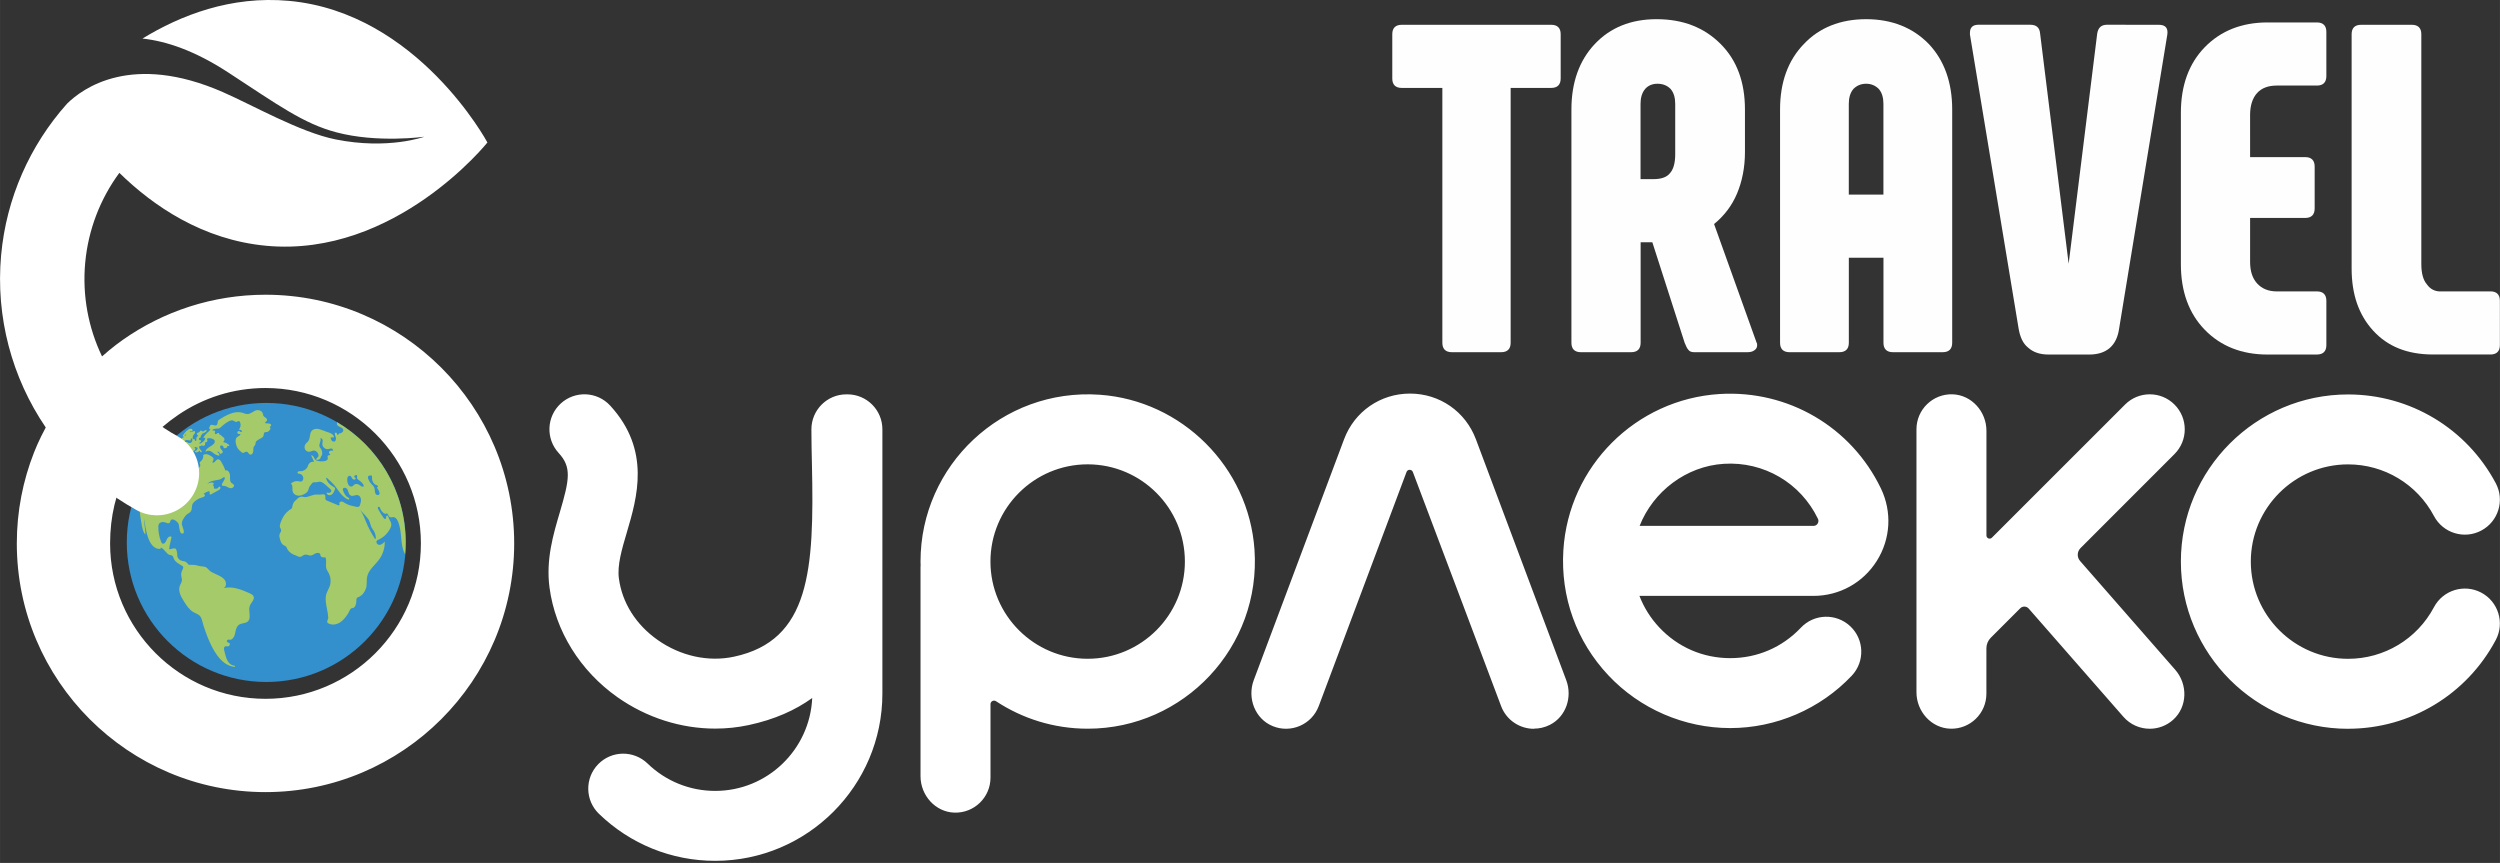
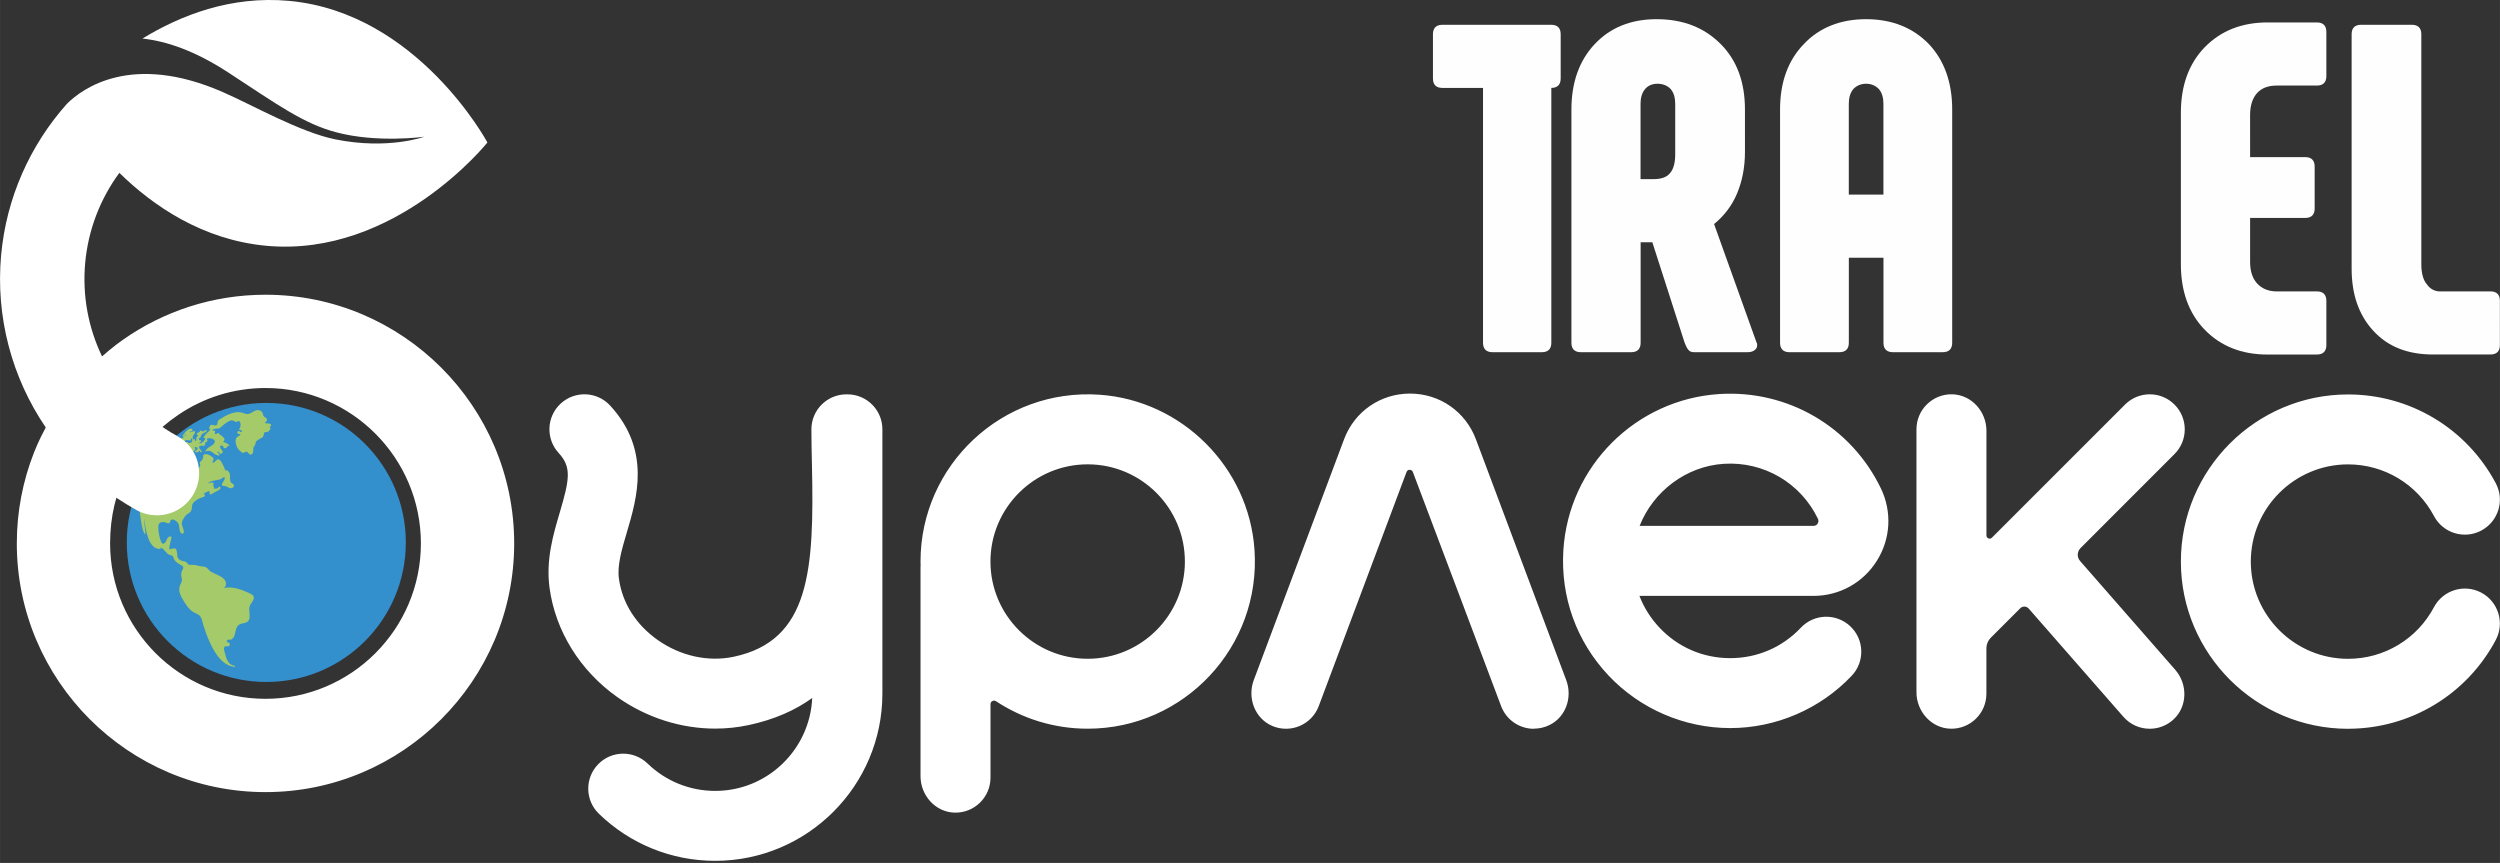
<svg xmlns="http://www.w3.org/2000/svg" width="197" height="68" viewBox="0 0 52.123 17.992" version="1.1" id="svg5">
  <rect x="0" y="0" width="52.123" height="17.992" fill="#333333" stroke="none" />
  <defs id="defs2" />
-   <path id="path116" style="fill:#fefefe;fill-opacity:1;fill-rule:evenodd;stroke:none;stroke-width:0.292" d="m 32.344,0.517 c 0.127,0 0.195,0.068 0.195,0.195 V 1.638 c 0,0.127 -0.068,0.195 -0.195,0.195 h -0.848 v 5.315 c 0,0.127 -0.068,0.195 -0.195,0.195 h -1.034 c -0.127,0 -0.195,-0.068 -0.195,-0.195 V 1.833 h -0.849 c -0.127,0 -0.195,-0.068 -0.195,-0.195 V 0.712 c 0,-0.127 0.068,-0.195 0.195,-0.195 z" />
+   <path id="path116" style="fill:#fefefe;fill-opacity:1;fill-rule:evenodd;stroke:none;stroke-width:0.292" d="m 32.344,0.517 c 0.127,0 0.195,0.068 0.195,0.195 V 1.638 c 0,0.127 -0.068,0.195 -0.195,0.195 v 5.315 c 0,0.127 -0.068,0.195 -0.195,0.195 h -1.034 c -0.127,0 -0.195,-0.068 -0.195,-0.195 V 1.833 h -0.849 c -0.127,0 -0.195,-0.068 -0.195,-0.195 V 0.712 c 0,-0.127 0.068,-0.195 0.195,-0.195 z" />
  <path id="path118" style="fill:#fefefe;fill-opacity:1;fill-rule:evenodd;stroke:none;stroke-width:0.292" d="m 32.958,7.343 c -0.127,0 -0.195,-0.068 -0.195,-0.195 V 2.282 c 0,-0.566 0.166,-1.024 0.488,-1.365 0.322,-0.341 0.751,-0.517 1.287,-0.517 0.556,0 0.995,0.176 1.336,0.517 C 36.215,1.258 36.381,1.716 36.381,2.282 l 2.33e-4,0.887 c 0,0.322 -0.059,0.614 -0.166,0.868 -0.107,0.254 -0.273,0.468 -0.478,0.634 l 0.888,2.477 c 0.01,0.01 0.01,0.029 0.01,0.049 2.34e-4,0.049 -0.019,0.078 -0.058,0.107 -0.039,0.029 -0.088,0.039 -0.146,0.039 h -1.112 c -0.059,0 -0.098,-0.02 -0.117,-0.049 -0.029,-0.029 -0.049,-0.078 -0.078,-0.146 L 34.45,5.051 h -0.244 v 2.097 c 0,0.127 -0.068,0.195 -0.195,0.195 z M 34.469,3.735 c 0.166,0 0.283,-0.039 0.351,-0.127 0.068,-0.078 0.107,-0.205 0.107,-0.39 V 2.165 c 0,-0.127 -0.029,-0.234 -0.098,-0.312 -0.068,-0.068 -0.156,-0.107 -0.273,-0.107 -0.107,0 -0.195,0.039 -0.254,0.107 -0.068,0.078 -0.098,0.185 -0.098,0.312 l 1.75e-4,1.57 z" />
  <path id="path120" style="fill:#fefefe;fill-opacity:1;fill-rule:evenodd;stroke:none;stroke-width:0.292" d="m 37.308,7.343 c -0.127,0 -0.195,-0.068 -0.195,-0.195 V 2.282 c 0,-0.566 0.166,-1.024 0.497,-1.365 0.322,-0.341 0.761,-0.517 1.297,-0.517 0.536,0 0.975,0.176 1.307,0.517 0.322,0.341 0.488,0.8 0.488,1.365 v 4.866 c 0,0.127 -0.068,0.195 -0.195,0.195 h -1.043 c -0.127,0 -0.195,-0.068 -0.195,-0.195 V 5.373 h -0.722 v 1.775 c 0,0.127 -0.068,0.195 -0.195,0.195 z M 39.268,4.057 V 2.165 c 0,-0.127 -0.029,-0.234 -0.098,-0.312 -0.068,-0.068 -0.156,-0.107 -0.263,-0.107 -0.107,0 -0.195,0.039 -0.263,0.107 -0.068,0.078 -0.098,0.185 -0.098,0.312 v 1.892 z" />
-   <path id="path122" style="fill:#fefefe;fill-opacity:1;fill-rule:evenodd;stroke:none;stroke-width:0.292" d="m 45.012,0.517 c 0.136,0 0.195,0.068 0.175,0.205 L 44.183,6.846 c -0.049,0.361 -0.264,0.546 -0.624,0.546 l -0.848,-1.461e-4 c -0.185,0 -0.322,-0.049 -0.429,-0.146 C 42.174,7.158 42.115,7.021 42.086,6.846 L 41.072,0.721 v -0.039 c 0,-0.107 0.058,-0.166 0.175,-0.166 h 1.083 c 0.127,0 0.195,0.059 0.205,0.185 l 0.595,4.798 0.595,-4.798 c 0.02,-0.127 0.088,-0.185 0.205,-0.185 z" />
  <path id="path124" style="fill:#fefefe;fill-opacity:1;fill-rule:evenodd;stroke:none;stroke-width:0.292" d="m 47.274,7.392 c -0.536,0 -0.975,-0.175 -1.307,-0.517 C 45.636,6.534 45.47,6.076 45.47,5.51 V 2.35 c 0,-0.566 0.166,-1.024 0.497,-1.365 0.332,-0.341 0.77,-0.517 1.307,-0.517 H 48.308 c 0.127,0 0.195,0.068 0.195,0.195 V 1.589 c 0,0.127 -0.068,0.195 -0.195,0.195 h -0.839 c -0.175,0 -0.312,0.049 -0.41,0.156 -0.097,0.107 -0.146,0.263 -0.146,0.458 l 1.46e-4,0.878 h 1.151 c 0.127,0 0.195,0.068 0.195,0.195 v 0.878 c 0,0.127 -0.068,0.195 -0.195,0.195 h -1.151 v 0.917 c 0,0.195 0.049,0.341 0.146,0.449 0.098,0.107 0.234,0.166 0.41,0.166 l 0.839,-2.63e-4 c 0.127,0 0.195,0.068 0.195,0.195 v 0.926 c 0,0.127 -0.068,0.195 -0.195,0.195 z" />
  <path id="path126" style="fill:#fefefe;fill-opacity:1;fill-rule:evenodd;stroke:none;stroke-width:0.292" d="m 51.926,6.075 c 0.127,0 0.195,0.068 0.195,0.195 l 1.76e-4,0.926 c 0,0.127 -0.068,0.195 -0.195,0.195 l -1.199,-1.461e-4 c -0.536,0 -0.946,-0.166 -1.248,-0.497 C 49.176,6.563 49.03,6.134 49.03,5.598 V 0.712 c 0,-0.127 0.068,-0.195 0.195,-0.195 h 1.063 c 0.127,0 0.195,0.068 0.195,0.195 l 2.33e-4,4.798 c 0,0.185 0.039,0.332 0.117,0.42 0.068,0.097 0.166,0.146 0.273,0.146 z" />
  <path id="path250" style="fill:#348fcd;fill-opacity:1;fill-rule:evenodd;stroke:none;stroke-width:0.292" d="m 8.461,11.31 c 0,1.607 -1.302,2.909 -2.909,2.909 -1.607,0 -2.909,-1.302 -2.909,-2.909 0,-1.607 1.302,-2.909 2.909,-2.909 1.607,0 2.909,1.302 2.909,2.909" />
  <path id="path260" style="fill:#a4ca69;fill-opacity:1;fill-rule:evenodd;stroke:none;stroke-width:0.292" d="m 3.881,9.074 c -0.002,0.002 -0.005,0.003 -0.008,0.003 -0.007,0.001 -0.022,0.002 -0.033,0.006 0.006,-0.005 0.012,-0.011 0.018,-0.017 0.005,-0.004 0.011,-0.007 0.016,-0.006 0.006,0.001 0.011,0.009 0.007,0.014 z M 5.631,8.964 c 0.01,-0.026 0.005,-0.057 -0.014,-0.078 0.009,0.011 0.031,0.004 0.035,-0.011 0.004,-0.014 -0.006,-0.03 -0.019,-0.037 -0.013,-0.007 -0.029,-0.008 -0.044,-0.009 -0.014,-8.779e-4 -0.029,-0.002 -0.043,-0.003 -0.004,-2.629e-4 -0.009,-5.843e-4 -0.013,-0.003 -0.008,-0.006 -0.004,-0.02 0.004,-0.027 0.008,-0.007 0.018,-0.011 0.025,-0.019 0.016,-0.02 0,-0.049 -0.02,-0.065 -0.02,-0.015 -0.045,-0.027 -0.054,-0.051 -0.003,-0.009 -0.004,-0.02 -0.006,-0.03 -0.015,-0.068 -0.09,-0.093 -0.149,-0.074 -0.06,0.02 -0.108,0.076 -0.176,0.076 -0.034,0 -0.067,-0.016 -0.099,-0.026 -0.105,-0.032 -0.214,-0.003 -0.31,0.041 -0.05,0.023 -0.099,0.051 -0.146,0.081 -0.016,0.01 -0.035,0.021 -0.049,0.034 -0.025,0.026 -0.008,0.077 -0.037,0.1 -0.018,0.014 -0.041,0.007 -0.064,0.001 -0.031,-0.009 -0.062,-0.017 -0.079,0.025 -0.007,0.017 -0.013,0.034 -0.015,0.052 0.003,-2.922e-4 0.007,1.752e-4 0.011,8.778e-4 0.006,5.844e-4 0.013,0.001 0.018,-2.922e-4 -0.007,0.037 -0.049,0.064 -0.075,0.089 -0.028,0.028 -0.059,0.06 -0.072,0.098 0.013,0.001 0.026,0.002 0.04,0.003 -0.004,0.018 -0.008,0.035 -0.018,0.051 -0.011,0.016 -0.027,0.027 -0.043,0.038 -0.011,0.008 -0.022,0.015 -0.033,0.023 -0.009,0.006 -0.024,0.011 -0.028,8.779e-4 -0.003,-0.006 0.002,-0.013 0.007,-0.018 0.008,-0.006 0.018,-0.011 0.024,-0.019 0.006,-0.008 0.007,-0.022 -0.002,-0.027 -0.004,-0.002 -0.008,-0.002 -0.013,-0.002 -0.002,0 -0.004,0 -0.006,-1.753e-4 -0.011,-0.001 -0.021,-0.011 -0.022,-0.022 -0.002,-0.011 0.005,-0.023 0.016,-0.027 0.005,-0.002 0.01,-0.002 0.015,-0.005 0.015,-0.01 0.005,-0.036 0.017,-0.048 0.006,-0.006 0.017,-0.009 0.018,-0.017 0,-0.005 -0.005,-0.011 -0.003,-0.015 0.002,-0.005 0.007,-0.004 0.013,-0.004 0.002,0 0.004,2.337e-4 0.007,-1.753e-4 0.006,-5.843e-4 0.01,-0.005 0.015,-0.008 0.013,-0.01 0.029,-0.015 0.042,-0.024 0.013,-0.009 0.025,-0.024 0.022,-0.04 -0.018,-0.003 -0.037,0.002 -0.051,0.014 -0.006,0.005 -0.011,0.011 -0.017,0.013 -0.011,0.003 -0.023,-0.004 -0.033,-0.011 -0.01,-0.006 -0.024,-0.011 -0.033,-0.003 -0.005,0.004 -0.006,0.012 -0.01,0.018 -0.006,0.009 -0.016,0.014 -0.027,0.018 -0.01,0.004 -0.021,0.008 -0.028,0.016 -0.007,0.008 -0.009,0.023 2.63e-4,0.029 0.005,0.004 0.013,0.005 0.016,0.01 0.002,0.003 0.002,0.008 0.001,0.011 -0.004,0.02 -0.029,0.029 -0.034,0.049 -0.003,0.013 0.003,0.026 0.003,0.039 5.84e-4,0.022 -0.023,0.034 -0.031,0.01 -0.009,-0.026 0.006,-0.02 -0.021,-0.023 -0.037,-0.005 -0.028,-0.063 -0.011,-0.087 0.01,-0.014 0.024,-0.024 0.031,-0.04 0.005,-0.013 0.009,-0.05 -0.015,-0.043 -0.021,0.006 -0.042,0.013 -0.064,0.019 -0.006,0.002 -0.013,0.004 -0.019,0.002 -0.006,-0.002 -0.011,-0.009 -0.009,-0.015 0.013,0.001 0.026,0.003 0.038,-0.001 0.012,-0.004 0.022,-0.016 0.02,-0.028 -5.84e-4,-0.005 -0.004,-0.01 -0.007,-0.014 -0.01,-0.011 -0.026,-0.014 -0.041,-0.012 -0.014,0.002 -0.028,0.009 -0.04,0.017 -0.051,0.033 -0.09,0.083 -0.12,0.134 0.005,0.003 0.011,0.003 0.016,0.001 l -5.84e-4,5.843e-4 c -0.008,0.014 0.01,0.014 0.003,0.027 -0.005,0.009 -0.025,0.009 -0.032,0.018 -0.008,0.009 -0.009,0.021 -0.006,0.033 0.003,0.012 0.007,0.025 0.004,0.037 -2.92e-4,0.002 -0.001,0.003 -5.83e-4,0.005 5.83e-4,0.003 0.004,0.004 0.006,0.004 0.024,0.005 0.038,-0.008 0.053,-0.02 0.013,-0.011 0.026,-0.022 0.045,-0.022 0.015,8.777e-4 0.028,0.008 0.043,0.007 0.011,-2.338e-4 0.021,0.002 0.032,0.002 0.005,1.753e-4 0.01,-0.003 0.011,-0.008 5.84e-4,-0.006 -0.005,-0.01 -0.006,-0.015 -0.001,-0.008 0.007,-0.014 0.015,-0.017 0.007,-0.003 0.017,-0.005 0.021,0.002 0.004,0.006 -0.001,0.014 -0.002,0.021 -0.001,0.006 0.001,0.013 0.001,0.02 1.76e-4,0.012 -0.007,0.024 -0.015,0.033 -0.004,0.005 -0.01,0.01 -0.016,0.013 -0.007,0.003 -0.015,0.003 -0.023,0.003 -0.003,0 -0.006,5.844e-4 -0.01,5.844e-4 -0.008,5.843e-4 -0.018,0.001 -0.023,-0.001 -0.006,-0.003 -0.005,-0.01 -0.01,-0.013 -0.013,-0.008 -0.038,-0.01 -0.051,-1.753e-4 -0.004,0.004 -0.007,0.009 -0.011,0.012 -0.012,0.012 -0.031,0.011 -0.048,0.01 -0.014,-0.001 -0.031,-0.003 -0.038,-0.015 -0.006,-0.009 -0.005,-0.02 -0.006,-0.031 -9.11e-4,-0.012 -0.005,-0.024 -0.012,-0.035 -0.002,-0.003 -0.004,-0.006 -0.007,-0.007 -0.003,-8.779e-4 -0.007,8.778e-4 -0.01,0.002 -0.015,0.006 -0.031,0.006 -0.046,5.843e-4 -0.01,-0.004 -0.019,-0.01 -0.03,-0.014 -0.01,-0.004 -0.024,-0.004 -0.039,-0.002 -0.154,0.137 -0.293,0.291 -0.415,0.458 -0.023,0.208 -0.139,0.395 -0.209,0.594 -0.064,0.182 -0.096,0.387 -0.064,0.579 0.007,0.041 0.014,0.082 0.02,0.123 0.008,0.05 0.016,0.1 0.031,0.148 0.011,0.038 0.027,0.075 0.055,0.104 9.11e-4,-0.113 -0.03,-0.226 -0.03,-0.338 0.033,0.189 0.074,0.649 0.342,0.636 0.002,-0.01 0.005,-0.02 0.007,-0.029 0.079,0.026 0.11,0.131 0.189,0.154 0.018,0.005 0.039,0.006 0.054,0.018 0.016,0.013 0.02,0.035 0.027,0.054 0.028,0.073 0.105,0.113 0.173,0.152 0.008,0.005 0.017,0.009 0.021,0.018 0.017,0.033 -0.012,0.062 -0.022,0.089 -0.015,0.038 -0.021,0.073 -0.013,0.115 0.005,0.029 0.015,0.058 0.012,0.088 -0.004,0.037 -0.028,0.069 -0.042,0.104 -0.044,0.111 0.022,0.232 0.086,0.332 0.054,0.086 0.112,0.176 0.201,0.225 0.034,0.019 0.07,0.031 0.102,0.052 0.07,0.047 0.076,0.139 0.1,0.215 0.028,0.089 0.058,0.176 0.093,0.262 0.098,0.238 0.259,0.566 0.542,0.608 0.007,9.11e-4 0.014,0.002 0.02,-0.001 0.006,-0.003 0.01,-0.012 0.005,-0.017 -0.003,-0.003 -0.007,-0.004 -0.012,-0.005 -0.163,-0.026 -0.179,-0.201 -0.215,-0.329 -0.008,-0.028 -0.002,-0.066 0.026,-0.075 0.01,-0.003 0.021,-0.002 0.032,-2.33e-4 0.009,0.002 0.018,0.003 0.027,0.001 0.026,-0.004 0.043,-0.038 0.03,-0.062 -0.003,-0.006 -0.007,-0.01 -0.013,-0.013 -0.007,-0.004 -0.016,-0.003 -0.023,-0.006 -0.018,-0.006 -0.027,-0.031 -0.016,-0.047 0.009,-0.014 0.028,-0.013 0.047,-0.011 0.014,5.85e-4 0.028,0.002 0.039,-0.003 0.035,-0.016 0.063,-0.065 0.073,-0.1 0.021,-0.075 0.024,-0.165 0.089,-0.209 0.053,-0.036 0.13,-0.024 0.179,-0.065 0.089,-0.074 0.004,-0.225 0.047,-0.332 0.027,-0.068 0.107,-0.129 0.077,-0.196 -0.014,-0.031 -0.048,-0.048 -0.079,-0.062 -0.171,-0.076 -0.359,-0.154 -0.541,-0.109 0.054,-0.032 0.057,-0.114 0.022,-0.166 -0.035,-0.052 -0.094,-0.081 -0.151,-0.108 -0.043,-0.021 -0.089,-0.039 -0.131,-0.063 -0.041,-0.023 -0.062,-0.06 -0.098,-0.088 -0.046,-0.037 -0.118,-0.021 -0.171,-0.039 -0.063,-0.022 -0.112,-0.022 -0.178,-0.021 -0.042,2.63e-4 -0.022,-5.85e-4 -0.053,-0.032 -0.018,-0.019 -0.036,-0.035 -0.063,-0.042 -0.014,-0.003 -0.028,-0.004 -0.042,-0.007 -0.048,-0.009 -0.092,-0.045 -0.103,-0.093 -0.004,-0.02 -0.003,-0.041 -0.004,-0.061 -0.002,-0.027 -0.008,-0.053 -0.018,-0.078 -0.004,-0.008 -0.008,-0.017 -0.015,-0.022 -0.012,-0.009 -0.028,-0.008 -0.043,-0.007 -0.031,0.003 -0.063,0.017 -0.091,0.018 0.005,-0.083 0.033,-0.171 0.049,-0.253 -0.024,-0.041 -0.085,0.006 -0.1,0.052 -0.015,0.045 -0.054,0.105 -0.094,0.079 -0.012,-0.008 -0.018,-0.022 -0.024,-0.036 -0.04,-0.102 -0.059,-0.213 -0.057,-0.322 0.002,-0.094 0.1,-0.104 0.17,-0.071 0.021,0.01 0.049,0.016 0.065,-2.92e-4 0.015,-0.015 0.012,-0.042 0.027,-0.058 0.002,-0.002 0.004,-0.004 0.006,-0.005 0.046,-0.033 0.131,0.042 0.15,0.076 0.022,0.04 0.016,0.193 0.067,0.208 0.102,0.03 0.005,-0.164 0.005,-0.188 -0.002,-0.036 0.004,-0.063 0.02,-0.094 0.019,-0.036 0.046,-0.078 0.075,-0.106 0.029,-0.028 0.076,-0.041 0.096,-0.078 0.033,-0.061 1.76e-4,-0.12 0.053,-0.178 0.045,-0.049 0.109,-0.087 0.173,-0.105 0.023,-0.006 0.05,-0.013 0.061,-0.033 0.011,-0.021 -0.016,-0.054 -0.033,-0.038 0.013,-0.012 0.104,-0.067 0.124,-0.059 0.029,0.011 -0.016,0.095 0.046,0.06 0.048,-0.027 0.097,-0.053 0.145,-0.08 0.014,-0.008 0.029,-0.016 0.038,-0.03 0.009,-0.014 0.009,-0.035 -0.005,-0.044 -0.006,-0.007 -0.019,-0.004 -0.025,0.004 -0.006,0.007 -0.01,0.017 -0.017,0.023 -0.018,0.017 -0.061,0.016 -0.084,0.007 0.008,-0.028 -0.003,-0.061 -0.028,-0.078 0.01,0.005 0.025,-0.004 0.026,-0.016 5.85e-4,-0.013 -0.011,-0.025 -0.024,-0.028 -0.013,-0.004 -0.026,-8.77e-4 -0.04,0.002 -0.028,0.005 -0.058,0.012 -0.079,0.031 0.071,-0.073 0.163,-0.075 0.256,-0.094 0.043,-0.009 0.051,-0.026 0.088,-0.047 0.009,-0.005 0.022,-0.005 0.027,0.004 0.018,0.032 -0.058,0.113 -0.059,0.149 -1.47e-4,0.011 0.007,0.023 0.018,0.023 0.029,0.001 0.042,-2.63e-4 0.07,0.012 0.034,0.015 0.067,0.038 0.105,0.038 0.038,-5.84e-4 0.076,-0.043 0.055,-0.074 -0.01,-0.014 -0.027,-0.02 -0.041,-0.03 -0.046,-0.034 -0.036,-0.103 -0.037,-0.16 -5.85e-4,-0.057 -0.046,-0.13 -0.098,-0.105 -0.021,-0.065 -0.05,-0.127 -0.086,-0.185 -0.015,-0.025 -0.039,-0.053 -0.068,-0.049 -0.046,0.007 -0.067,0.084 -0.116,0.069 0.003,-0.026 0.026,-0.049 0.025,-0.076 -5.85e-4,-0.025 -0.025,-0.042 -0.046,-0.056 -0.024,-0.015 -0.049,-0.03 -0.076,-0.038 -0.028,-0.008 -0.058,-0.009 -0.083,0.005 -0.004,0.002 -0.008,0.005 -0.01,0.009 -0.002,0.004 -0.001,0.01 -5.84e-4,0.015 0.004,0.036 -0.011,0.07 -0.034,0.097 -0.017,0.02 -0.051,0.038 -0.037,0.07 0.003,0.007 0.008,0.013 0.01,0.021 0.003,0.013 -0.005,0.027 -0.012,0.039 -0.017,0.025 -0.037,0.053 -0.067,0.056 -0.009,8.779e-4 -0.019,-1.753e-4 -0.025,0.006 -0.007,0.006 -0.005,0.017 -0.004,0.026 0.004,0.03 0.003,0.061 -0.005,0.091 -0.006,0.022 -0.019,0.046 -0.041,0.051 -0.024,0.005 -0.048,-0.015 -0.054,-0.039 -0.006,-0.024 0.002,-0.049 0.011,-0.072 0.007,-0.015 0.014,-0.03 0.022,-0.045 0.002,-0.003 0.003,-0.007 0.002,-0.01 -0.002,-0.003 -0.005,-0.004 -0.008,-0.005 -0.061,-0.017 -0.1,-0.03 -0.15,-0.067 -0.012,-0.01 -0.035,-0.014 -0.041,-0.028 -0.007,-0.016 0.013,-0.036 -1.76e-4,-0.053 -0.003,-0.004 -0.007,-0.007 -0.009,-0.012 -0.002,-0.004 -0.001,-0.01 -1.76e-4,-0.015 0.009,-0.043 0.068,-0.103 0.103,-0.128 0.037,-0.025 0.079,-0.039 0.116,-0.063 0.019,-0.012 0.036,-0.026 0.049,-0.044 0.007,-0.009 0.015,-0.019 0.009,-0.028 -0.004,-0.007 -0.018,-0.011 -0.016,-0.022 0.002,-0.01 0.017,-0.01 0.024,-0.008 0.007,0.002 0.04,0.011 0.042,0.017 5.84e-4,0.002 0,0.005 -9.11e-4,0.007 -0.007,0.019 -0.015,0.039 -0.032,0.049 -0.007,0.004 -0.016,0.007 -0.024,0.01 -0.002,5.844e-4 -0.003,0.001 -0.004,0.003 -0.001,0.002 -5.83e-4,0.004 0,0.006 0.004,0.011 0.016,0.017 0.028,0.018 0.012,8.779e-4 0.023,-0.003 0.034,-0.007 0.011,-0.004 0.022,-0.009 0.028,-0.018 0.002,-0.003 0.004,-0.008 0.007,-0.009 0.003,-8.778e-4 0.007,0.002 0.009,0.005 0.002,0.003 0.002,0.007 0.003,0.01 0.004,0.014 0.023,0.02 0.035,0.013 0.001,-5.843e-4 0.002,-0.001 0.003,-0.003 9.11e-4,-0.001 2.92e-4,-0.003 -1.76e-4,-0.005 -0.006,-0.019 -0.021,-0.033 -0.034,-0.048 -0.009,-0.01 -0.018,-0.023 -0.021,-0.036 -0.002,-0.011 0.006,-0.025 -5.84e-4,-0.034 0.016,0.004 0.034,0 0.047,-0.01 0.003,-0.002 0.005,-0.004 0.009,-0.005 0.005,-2.922e-4 0.009,0.004 0.013,0.007 0.013,0.01 0.033,0.005 0.044,-0.007 0.011,-0.012 0.014,-0.03 0.013,-0.046 -2.34e-4,-0.006 -9.11e-4,-0.013 0.003,-0.017 0.005,-0.005 0.014,-0.004 0.021,-0.005 0.014,-0.002 0.024,-0.017 0.022,-0.031 -0.002,-0.009 -0.008,-0.018 -0.008,-0.027 -9.11e-4,-0.044 0.146,-0.021 0.159,0.03 0.028,0.106 -0.208,0.132 -0.187,0.24 0.023,-0.05 0.1,-0.032 0.142,0.003 0.048,0.04 0.082,0.064 0.143,0.068 0.008,-0.025 -0.011,-0.049 -0.03,-0.064 -0.006,-0.005 -0.014,-0.012 -0.012,-0.019 0.01,-0.004 0.022,-1.754e-4 0.031,0.007 0.008,0.007 0.014,0.017 0.019,0.026 0.004,0.006 0.008,0.013 0.015,0.014 0.004,2.922e-4 0.007,-0.001 0.011,-0.003 0.021,-0.009 0.043,-0.029 0.036,-0.051 -0.002,-0.007 -0.006,-0.012 -0.011,-0.017 -0.007,-0.008 -0.014,-0.017 -0.021,-0.025 -0.01,-0.012 -0.02,-0.025 -0.022,-0.041 -0.009,-0.06 0.07,-0.044 0.072,0.002 1.46e-4,0.005 -5.85e-4,0.011 0.003,0.014 0.003,0.002 0.006,0.002 0.01,0.002 0.015,-1.461e-4 0.031,-5.844e-4 0.045,-0.008 0.013,-0.008 0.023,-0.025 0.016,-0.039 0.008,-0.002 0.016,0.001 0.024,0.002 0.008,0.001 0.018,-2.922e-4 0.02,-0.008 0.003,-0.009 -0.005,-0.017 -0.013,-0.022 -0.015,-0.011 -0.031,-0.022 -0.047,-0.033 -0.017,-0.012 -0.09,-0.011 -0.052,-0.043 0.003,-0.002 0.006,-0.004 0.008,-0.007 0.001,-0.002 0.002,-0.005 0.002,-0.008 0.002,-0.017 0.004,-0.035 -0.007,-0.049 -0.005,-0.007 -0.013,-0.012 -0.021,-0.017 -0.023,-0.017 -0.039,-0.043 -0.066,-0.051 -0.004,-0.001 -0.008,-0.002 -0.011,-0.005 -0.005,-0.005 -0.002,-0.013 -0.004,-0.02 -0.003,-0.011 -0.018,-0.013 -0.028,-0.009 -0.01,0.004 -0.018,0.013 -0.027,0.018 -0.009,0.006 -0.022,0.009 -0.03,0.001 -0.007,-0.007 -0.002,-0.067 0.002,-0.067 -0.017,0.001 -0.035,-0.001 -0.052,-0.007 -0.002,-8.778e-4 -0.005,-0.002 -0.006,-0.004 -0.011,-0.015 0.069,-0.034 0.077,-0.033 0.044,0.001 0.061,0.005 0.096,-0.026 0.039,-0.034 0.075,-0.069 0.119,-0.097 0.031,-0.02 0.082,-0.051 0.121,-0.049 0.035,0.002 0.064,0.047 0.104,0.028 0.01,-0.005 0.018,-0.013 0.029,-0.014 0.017,-0.001 0.028,0.015 0.034,0.031 0.018,0.049 0.007,0.108 -0.027,0.148 0.015,0.006 0.032,0.004 0.047,0.011 0.014,0.007 0.022,0.03 0.008,0.038 -0.014,0.008 -0.028,-0.009 -0.042,-0.016 -0.012,-0.006 -0.028,-0.003 -0.037,0.006 -0.009,0.009 -0.012,0.026 -0.005,0.037 0.012,0.02 0.04,0.018 0.062,0.015 -9.11e-4,0.017 -0.015,0.031 -0.03,0.04 -0.015,0.009 -0.032,0.015 -0.044,0.028 -0.055,0.053 -0.017,0.182 0.019,0.235 0.019,0.028 0.045,0.05 0.07,0.072 0.01,0.008 0.02,0.017 0.033,0.019 0.014,0.002 0.027,-0.005 0.04,-0.012 0.013,-0.007 0.026,-0.014 0.04,-0.012 0.033,0.004 0.04,0.046 0.068,0.057 0.041,0.015 0.064,-0.026 0.07,-0.061 0.006,-0.036 -0.006,-0.066 0.012,-0.1 0.009,-0.017 0.025,-0.028 0.032,-0.046 0.008,-0.02 2.62e-4,-0.041 0.014,-0.06 0.011,-0.016 0.04,-0.034 0.056,-0.045 0.033,-0.023 0.085,-0.033 0.099,-0.075 0.009,-0.025 0.002,-0.06 0.026,-0.074 0.012,-0.007 0.028,-0.005 0.042,-0.006 0.028,-0.002 0.053,-0.022 0.064,-0.048" />
-   <path id="path280" style="fill:#a4ca69;fill-opacity:1;fill-rule:evenodd;stroke:none;stroke-width:0.292" d="m 7.904,10.31 c -0.016,0.018 -0.047,0.014 -0.064,-0.003 -0.017,-0.017 -0.023,-0.043 -0.025,-0.066 -0.002,-0.024 -0.002,-0.049 -0.01,-0.071 -0.013,-0.035 -0.043,-0.059 -0.068,-0.086 -0.025,-0.028 -0.045,-0.06 -0.059,-0.096 -0.007,-0.018 -0.012,-0.041 -2.93e-4,-0.057 0.013,-0.019 0.042,-0.019 0.066,-0.016 0.003,5.843e-4 0.007,8.778e-4 0.009,0.003 0.004,0.003 0.003,0.009 0.003,0.014 -0.003,0.037 2.92e-4,0.075 0.015,0.109 0.015,0.034 0.043,0.063 0.078,0.074 0.009,0.003 0.018,0.004 0.025,0.01 0.007,0.006 0.01,0.017 0.003,0.023 -0.003,0.002 -0.006,0.004 -0.009,0.006 -0.012,0.009 -0.003,0.027 0.006,0.039 0.013,0.017 0.023,0.035 0.031,0.054 0.009,0.021 0.014,0.047 -0.001,0.064 z m -0.085,0.928 c -0.073,-0.113 -0.136,-0.232 -0.188,-0.357 -0.037,-0.09 -0.069,-0.185 -0.132,-0.259 0.044,0.046 0.088,0.093 0.13,0.14 0.025,0.029 0.051,0.058 0.067,0.093 0.021,0.044 0.027,0.095 0.049,0.139 0.014,0.028 0.034,0.052 0.05,0.079 0.026,0.043 0.04,0.093 0.04,0.144 0,0.011 -0.006,0.025 -0.016,0.021 z m -0.332,-1.13 c -0.03,-0.018 -0.072,-0.026 -0.1,-0.005 -0.012,0.009 -0.021,0.023 -0.034,0.031 -0.018,0.013 -0.044,0.013 -0.063,0.002 -0.016,-0.01 -0.026,-0.027 -0.033,-0.044 -0.014,-0.034 -0.02,-0.07 -0.017,-0.107 0.002,-0.016 0.005,-0.033 0.014,-0.046 0.01,-0.013 0.027,-0.022 0.043,-0.018 0.03,0.007 0.035,0.049 0.059,0.068 0.008,0.007 0.019,0.011 0.029,0.011 0.009,1.76e-4 0.018,-0.002 0.024,-0.009 0.006,-0.006 0.008,-0.017 0.004,-0.024 -0.006,-0.009 -0.019,-0.01 -0.025,-0.019 -0.007,-0.01 -0.002,-0.024 0.007,-0.032 0.01,-0.007 0.022,-0.009 0.034,-0.011 0.003,-2.63e-4 0.007,-5.843e-4 0.01,8.778e-4 0.004,0.002 0.006,0.008 0.006,0.013 0.002,0.022 -0.008,0.046 0.004,0.064 0.004,0.007 0.011,0.011 0.017,0.016 0.049,0.036 0.104,0.073 0.117,0.132 9.11e-4,0.004 0.002,0.009 -0.001,0.012 -0.002,0.003 -0.006,0.004 -0.01,0.004 -0.032,0.003 -0.058,-0.023 -0.085,-0.04 z M 7.027,8.802 c -0.007,0.022 -0.005,0.046 0.009,0.065 0.032,0.04 0.106,0.041 0.119,0.091 0.012,0.044 -0.042,0.081 -0.088,0.079 -0.002,0.015 -0.011,0.028 -0.025,0.034 -0.012,-0.014 -0.021,-0.031 -0.025,-0.049 -0.012,-1.461e-4 -0.023,-1.461e-4 -0.035,-2.921e-4 -0.008,0.032 0.009,0.065 0.018,0.097 0.009,0.032 0.005,0.075 -0.026,0.087 -0.021,0.008 -0.046,-0.004 -0.059,-0.022 -0.014,-0.018 -0.019,-0.041 -0.023,-0.063 0.024,-2.921e-4 0.048,-5.842e-4 0.072,-8.778e-4 -0.002,-0.035 -0.029,-0.065 -0.06,-0.082 -0.031,-0.017 -0.066,-0.025 -0.099,-0.037 -0.089,-0.03 -0.185,-0.087 -0.269,-0.046 -0.105,0.052 -0.048,0.183 -0.122,0.258 -0.014,0.014 -0.031,0.025 -0.042,0.041 -0.061,0.085 0.008,0.192 0.105,0.16 0.037,-0.012 0.058,-0.031 0.098,-0.013 0.041,0.019 0.09,0.088 0.052,0.13 -0.015,0.017 -0.044,0.034 -0.032,0.053 0.04,0.017 0.093,-0.016 0.094,-0.06 0.043,-0.043 0.034,-0.12 -5.85e-4,-0.17 -0.009,-0.012 -0.019,-0.023 -0.025,-0.037 -0.025,-0.057 0.044,-0.125 0.015,-0.179 0.024,-0.007 0.046,0.019 0.049,0.044 0.002,0.025 -0.007,0.049 -0.007,0.075 -0.002,0.063 0.064,0.119 0.126,0.107 0.021,-0.004 0.042,-0.014 0.064,-0.012 0.022,0.003 0.042,0.028 0.029,0.045 -0.02,-0.003 -0.041,-0.005 -0.06,0.004 -0.018,0.009 -0.029,0.034 -0.017,0.05 0.008,0.01 0.024,0.017 0.022,0.029 -0.004,0.017 -0.031,0.008 -0.046,0.017 -0.018,0.012 -0.004,0.039 -0.004,0.061 -2.34e-4,0.042 -0.055,0.057 -0.097,0.06 -0.064,0.004 -0.141,0.002 -0.177,-0.051 -0.011,-0.015 -0.016,-0.034 -0.027,-0.049 -0.011,-0.015 -0.029,-0.028 -0.047,-0.023 0.02,0.044 0.041,0.089 0.062,0.134 -0.041,-0.01 -0.089,0.009 -0.111,0.046 -0.011,0.017 -0.016,0.038 -0.024,0.056 -0.025,0.055 -0.084,0.093 -0.144,0.094 -0.004,0 -0.007,0 -0.01,-2.337e-4 -0.013,0 -0.027,-1.753e-4 -0.039,0.005 -0.015,0.007 -0.024,0.029 -0.012,0.04 0.008,0.007 0.02,0.006 0.03,0.007 0.06,0.003 0.104,0.078 0.077,0.132 -0.007,0.014 -0.018,0.027 -0.034,0.031 -0.016,0.004 -0.033,-0.002 -0.049,-0.005 -0.059,-0.013 -0.124,0.005 -0.168,0.048 0.05,0.037 0.02,0.118 0.041,0.176 0.018,0.047 0.07,0.075 0.12,0.076 0.051,8.78e-4 0.099,-0.021 0.142,-0.047 0.014,-0.009 0.029,-0.018 0.039,-0.032 0.035,-0.046 0.026,-0.098 0.07,-0.141 0.013,-0.013 0.025,-0.037 0.039,-0.048 0.018,-0.013 0.04,-0.013 0.062,-0.012 0.011,2.63e-4 0.022,5.84e-4 0.032,-5.84e-4 0.028,-0.004 0.052,-0.017 0.081,-0.008 0.066,0.02 0.134,0.1 0.187,0.143 0.014,0.011 0.029,0.024 0.03,0.042 0.002,0.021 -0.017,0.039 -0.037,0.043 -0.02,0.005 -0.041,1.46e-4 -0.061,-0.005 -0.005,0.044 0.057,0.07 0.096,0.049 0.039,-0.02 0.058,-0.065 0.074,-0.106 0.005,-0.011 0.008,-0.023 0.005,-0.033 -0.004,-0.013 -0.017,-0.02 -0.029,-0.026 -0.042,-0.024 -0.08,-0.055 -0.112,-0.091 -0.004,-0.005 -0.074,-0.116 -0.028,-0.098 0.003,0.001 0.005,0.003 0.007,0.005 0.074,0.072 0.142,0.128 0.2,0.215 0.061,0.088 0.127,0.179 0.223,0.225 0.012,0.006 0.03,0.009 0.037,-0.003 0.008,-0.015 -0.013,-0.029 -0.029,-0.036 -0.051,-0.025 -0.076,-0.081 -0.098,-0.132 -0.005,-0.013 -0.011,-0.028 -0.008,-0.042 0.007,-0.03 0.051,-0.034 0.075,-0.015 0.024,0.019 0.033,0.051 0.042,0.08 0.009,0.029 0.023,0.06 0.051,0.072 0.024,0.011 0.051,0.004 0.077,-0.003 0.023,-0.006 0.046,-0.012 0.068,-0.006 0.036,0.009 0.059,0.045 0.064,0.081 0.005,0.036 -0.004,0.072 -0.014,0.108 -0.005,0.02 -0.012,0.041 -0.03,0.051 -0.015,0.008 -0.034,0.005 -0.051,0.002 -0.082,-0.016 -0.166,-0.032 -0.237,-0.077 -0.021,-0.014 -0.043,-0.03 -0.068,-0.033 -0.025,-0.003 -0.055,0.017 -0.051,0.042 0.002,0.011 0.009,0.023 0.003,0.032 -0.006,0.009 -0.02,0.005 -0.03,0.002 -0.074,-0.031 -0.149,-0.061 -0.223,-0.092 -0.011,-0.004 -0.022,-0.009 -0.03,-0.018 -0.024,-0.029 0.006,-0.084 -0.024,-0.107 -0.026,-0.02 -0.066,-0.003 -0.095,-0.003 -0.014,2.92e-4 -0.028,-2.34e-4 -0.041,-5.84e-4 -0.03,-0.002 -0.058,-0.002 -0.09,0.005 -0.046,0.011 -0.09,0.03 -0.136,0.042 -0.018,0.005 -0.037,0.008 -0.056,0.006 -0.016,-0.002 -0.032,-0.007 -0.048,-0.009 -0.023,-0.003 -0.053,0.005 -0.075,0.018 -0.005,0.003 -0.009,0.006 -0.013,0.009 -0.02,0.017 -0.035,0.037 -0.057,0.054 -0.046,0.036 -0.057,0.085 -0.067,0.141 -0.001,0.006 -0.002,0.013 -0.005,0.018 -0.004,0.006 -0.011,0.01 -0.017,0.014 -0.082,0.051 -0.133,0.105 -0.178,0.192 -0.022,0.042 -0.066,0.137 -0.056,0.186 0.005,0.023 0.024,0.041 0.026,0.064 0.003,0.031 -0.022,0.056 -0.032,0.086 -0.011,0.032 -0.002,0.068 0.007,0.1 0.013,0.049 0.03,0.102 0.075,0.128 0.013,0.007 0.027,0.012 0.039,0.02 0.027,0.018 0.029,0.042 0.043,0.067 0.016,0.03 0.04,0.053 0.067,0.075 0.037,0.029 0.076,0.04 0.118,0.058 0.031,0.013 0.056,0.033 0.093,0.022 0.029,-0.009 0.049,-0.034 0.079,-0.042 0.044,-0.013 0.074,0.013 0.115,0.017 0.039,0.004 0.073,-0.025 0.108,-0.043 0.035,-0.018 0.089,-0.02 0.103,0.017 0.004,0.01 0.003,0.021 0.007,0.031 0.013,0.036 0.062,0.037 0.1,0.032 0.035,0.071 -0.002,0.159 0.021,0.235 0.01,0.033 0.031,0.062 0.048,0.093 0.046,0.087 0.053,0.194 0.017,0.287 -0.017,0.045 -0.044,0.086 -0.06,0.132 -0.039,0.111 -0.011,0.23 0.01,0.342 0.011,0.056 0.022,0.112 0.024,0.169 0.001,0.043 -0.047,0.088 -0.005,0.115 0.074,0.047 0.174,0.032 0.249,-0.014 0.074,-0.047 0.127,-0.12 0.174,-0.194 0.018,-0.027 0.035,-0.091 0.066,-0.102 0.016,-0.006 0.035,-0.005 0.05,-0.014 0.015,-0.008 0.024,-0.023 0.031,-0.039 0.013,-0.028 0.02,-0.06 0.021,-0.091 2.34e-4,-0.026 -0.003,-0.055 0.015,-0.074 0.009,-0.009 0.022,-0.014 0.034,-0.018 0.075,-0.032 0.125,-0.101 0.151,-0.177 0.029,-0.085 0.007,-0.167 0.027,-0.253 0.034,-0.144 0.167,-0.238 0.252,-0.357 0.076,-0.106 0.117,-0.237 0.113,-0.368 -0.03,0.032 -0.065,0.067 -0.108,0.068 -0.044,0.002 -0.086,-0.054 -0.056,-0.087 0.008,-0.009 0.02,-0.014 0.031,-0.019 0.105,-0.047 0.193,-0.131 0.246,-0.234 0.013,-0.027 0.025,-0.055 0.024,-0.085 -0.001,-0.044 -0.028,-0.081 -0.047,-0.119 -0.007,-0.014 -0.021,-0.087 -0.05,-0.063 -0.019,0.016 -0.002,0.055 -0.024,0.066 -0.015,0.007 -0.031,-0.008 -0.04,-0.021 -0.04,-0.057 -0.077,-0.116 -0.11,-0.177 -0.005,-0.009 -0.01,-0.019 -0.011,-0.03 -2.93e-4,-0.011 0.006,-0.023 0.016,-0.025 0.009,-0.002 0.019,0.003 0.024,0.011 0.005,0.007 0.008,0.016 0.011,0.025 0.013,0.037 0.038,0.071 0.07,0.095 0.015,0.011 0.034,0.02 0.051,0.013 0.006,-0.003 0.012,-0.007 0.019,-0.006 0.003,8.78e-4 0.005,0.003 0.007,0.004 0.026,0.022 0.024,0.063 0.059,0.076 0.015,0.005 0.03,0.003 0.045,5.84e-4 0.017,-0.003 0.034,-0.005 0.05,0.003 0.069,0.032 0.098,0.162 0.111,0.228 0.036,0.175 0.017,0.365 0.099,0.529 0.002,0.005 0.005,0.01 0.008,0.015 0.007,-0.083 0.011,-0.167 0.011,-0.252 0,-1.068 -0.576,-2.002 -1.434,-2.508" />
  <path id="path302" style="fill:#ffffff;fill-opacity:1;fill-rule:evenodd;stroke:none;stroke-width:0.292" d="m 34.185,10.964 h 3.625 c 0.014,0 0.057,0 0.087,-0.048 0.03,-0.049 0.011,-0.088 0.005,-0.101 -0.36,-0.747 -1.129,-1.197 -1.959,-1.145 -0.79,0.049 -1.476,0.579 -1.758,1.294 z m -11.508,2.771 c -1.118,0 -2.027,-0.909 -2.027,-2.027 0,-1.118 0.909,-2.027 2.027,-2.027 1.118,0 2.027,0.909 2.027,2.027 1.46e-4,1.118 -0.909,2.027 -2.027,2.027 z m 13.397,1.445 c -0.958,0 -1.884,-0.401 -2.54,-1.099 -0.666,-0.708 -0.999,-1.634 -0.939,-2.608 0.108,-1.749 1.509,-3.149 3.258,-3.258 1.426,-0.087 2.745,0.685 3.363,1.969 0.234,0.487 0.203,1.051 -0.085,1.509 -0.287,0.458 -0.782,0.731 -1.322,0.731 h -3.628 c 0.093,0.241 0.232,0.464 0.415,0.659 0.387,0.412 0.912,0.639 1.478,0.639 0.563,0 1.086,-0.225 1.473,-0.635 0.277,-0.293 0.738,-0.305 1.031,-0.029 0.293,0.277 0.306,0.738 0.029,1.031 -0.656,0.693 -1.579,1.091 -2.533,1.091 z m 7.295,-3.483 c -0.069,-0.078 -0.065,-0.196 0.009,-0.27 l 1.959,-1.96 c 0.285,-0.285 0.285,-0.747 0,-1.032 -0.284,-0.285 -0.747,-0.285 -1.031,0 l -2.777,2.776 c -0.042,0.042 -0.113,0.012 -0.113,-0.047 V 8.981 c 0,-0.399 -0.308,-0.747 -0.707,-0.76 -0.413,-0.012 -0.752,0.319 -0.752,0.729 V 14.433 c 0,0.399 0.308,0.748 0.707,0.76 0.413,0.012 0.751,-0.319 0.751,-0.729 v -0.947 c 0,-0.082 0.033,-0.162 0.091,-0.22 l 0.615,-0.615 c 0.049,-0.049 0.13,-0.046 0.176,0.006 l 1.975,2.257 c 0.144,0.165 0.346,0.249 0.549,0.249 0.175,0 0.349,-0.062 0.489,-0.188 0.299,-0.27 0.307,-0.739 0.041,-1.043 z m 5.588,3.498 c -1.922,0 -3.487,-1.564 -3.487,-3.486 0,-1.922 1.564,-3.485 3.486,-3.485 1.294,0 2.474,0.71 3.08,1.852 0.189,0.356 0.053,0.797 -0.303,0.986 -0.356,0.189 -0.798,0.053 -0.986,-0.303 -0.352,-0.664 -1.038,-1.077 -1.791,-1.077 -1.118,0 -2.028,0.909 -2.028,2.027 0,1.118 0.91,2.027 2.028,2.027 0.753,0 1.439,-0.413 1.791,-1.077 0.189,-0.356 0.63,-0.491 0.986,-0.303 0.356,0.189 0.491,0.63 0.303,0.986 -0.606,1.142 -1.786,1.852 -3.079,1.852 z m -16.977,0 c -0.295,0 -0.573,-0.181 -0.683,-0.473 0,0 -1.502,-3.992 -1.84,-4.881 -0.023,-0.061 -0.11,-0.061 -0.132,2.922e-4 l -1.83,4.88 c -0.144,0.384 -0.578,0.575 -0.96,0.418 -0.369,-0.151 -0.535,-0.585 -0.395,-0.959 L 28.023,9.158 C 28.24,8.58 28.78,8.206 29.397,8.206 h 1.46e-4 c 0.618,0 1.157,0.374 1.374,0.952 l 1.884,5.024 c 0.132,0.351 -0.005,0.76 -0.34,0.93 -0.108,0.055 -0.222,0.08 -0.333,0.08 z M 22.927,8.23 c -2.034,-0.142 -3.735,1.473 -3.735,3.477 0,0.027 0.001,0.053 0.002,0.08 -8.78e-4,0.013 -0.002,0.027 -0.002,0.04 v 4.356 c 0,0.399 0.308,0.748 0.707,0.76 0.413,0.012 0.752,-0.319 0.752,-0.729 v -1.533 c 0,-0.059 0.066,-0.093 0.115,-0.061 0.549,0.362 1.206,0.573 1.912,0.573 2.005,0 3.619,-1.701 3.477,-3.735 C 26.035,9.741 24.644,8.35 22.927,8.23 Z m -5.259,-0.008 c -0.004,0 -0.007,2.922e-4 -0.011,5.843e-4 -0.004,-2.337e-4 -0.007,-5.843e-4 -0.011,-5.843e-4 -0.403,0 -0.729,0.327 -0.729,0.729 0,0.237 0.005,0.478 0.011,0.734 0.049,2.2 -0.038,3.668 -1.626,4.007 -0.534,0.114 -1.113,-0.013 -1.589,-0.348 -0.455,-0.32 -0.742,-0.776 -0.81,-1.284 -0.037,-0.275 0.062,-0.61 0.167,-0.964 0.213,-0.721 0.505,-1.71 -0.348,-2.639 -0.273,-0.297 -0.734,-0.316 -1.031,-0.044 -0.297,0.273 -0.316,0.734 -0.044,1.031 0.272,0.296 0.229,0.545 0.024,1.239 -0.137,0.463 -0.292,0.987 -0.214,1.57 0.121,0.902 0.637,1.734 1.416,2.283 0.609,0.429 1.325,0.655 2.039,0.655 0.233,0 0.466,-0.024 0.695,-0.073 0.539,-0.115 0.975,-0.311 1.327,-0.565 -0.048,1.076 -0.935,1.937 -2.023,1.937 -0.529,0 -1.03,-0.203 -1.41,-0.571 -0.29,-0.28 -0.751,-0.273 -1.031,0.016 -0.28,0.289 -0.273,0.751 0.016,1.031 0.654,0.633 1.515,0.982 2.425,0.982 1.922,0 3.486,-1.564 3.486,-3.486 V 8.951 c 0,-0.403 -0.327,-0.729 -0.729,-0.729 z M 2.561,7.085 c 0.843,-0.592 1.868,-0.94 2.974,-0.94 2.859,0 5.185,2.326 5.185,5.185 0,2.859 -2.326,5.185 -5.185,5.185 -2.859,0 -5.185,-2.326 -5.185,-5.185 0,-0.67 0.128,-1.311 0.36,-1.899 C 1.063,8.538 1.776,7.637 2.561,7.085 Z m -0.266,4.245 c 0,1.787 1.454,3.24 3.24,3.24 1.787,0 3.24,-1.453 3.24,-3.24 0,-1.787 -1.454,-3.24 -3.24,-3.24 -0.674,0 -1.3,0.207 -1.819,0.56 -0.929,0.633 -1.421,1.556 -1.421,2.68" />
  <path id="path304" style="fill:#ffffff;fill-opacity:1;fill-rule:evenodd;stroke:none;stroke-width:0.292" d="m 3.421,8.925 c 0.088,0.059 0.18,0.115 0.275,0.167 0.426,0.235 0.581,0.77 0.347,1.196 -0.164,0.298 -0.476,0.464 -0.794,0.456 -0.137,-0.003 -0.274,-0.038 -0.402,-0.109 -0.141,-0.078 -0.279,-0.162 -0.411,-0.25 -0.571,-0.413 -1.06,-0.915 -1.485,-1.476 -0.702,-1.033 -1.046,-2.296 -0.928,-3.591 0.108,-1.187 0.6,-2.288 1.373,-3.155 0.328,-0.324 1.352,-1.072 3.249,-0.243 0.614,0.268 1.612,0.839 2.352,0.987 1.097,0.22 1.849,-0.056 1.849,-0.056 0,0 -0.975,0.137 -1.837,-0.093 C 6.327,2.577 5.802,2.193 4.755,1.509 4.059,1.055 3.465,0.857 2.97,0.804 c 0.792,-0.485 1.845,-0.897 3.055,-0.786 2.684,0.245 4.137,2.953 4.137,2.953 0,0 -1.92,2.399 -4.604,2.154 -1.337,-0.122 -2.37,-0.836 -3.07,-1.521 -0.398,0.541 -0.649,1.186 -0.712,1.874 -0.063,0.684 0.065,1.355 0.349,1.949 0.201,0.422 0.898,1.232 1.296,1.497" />
</svg>